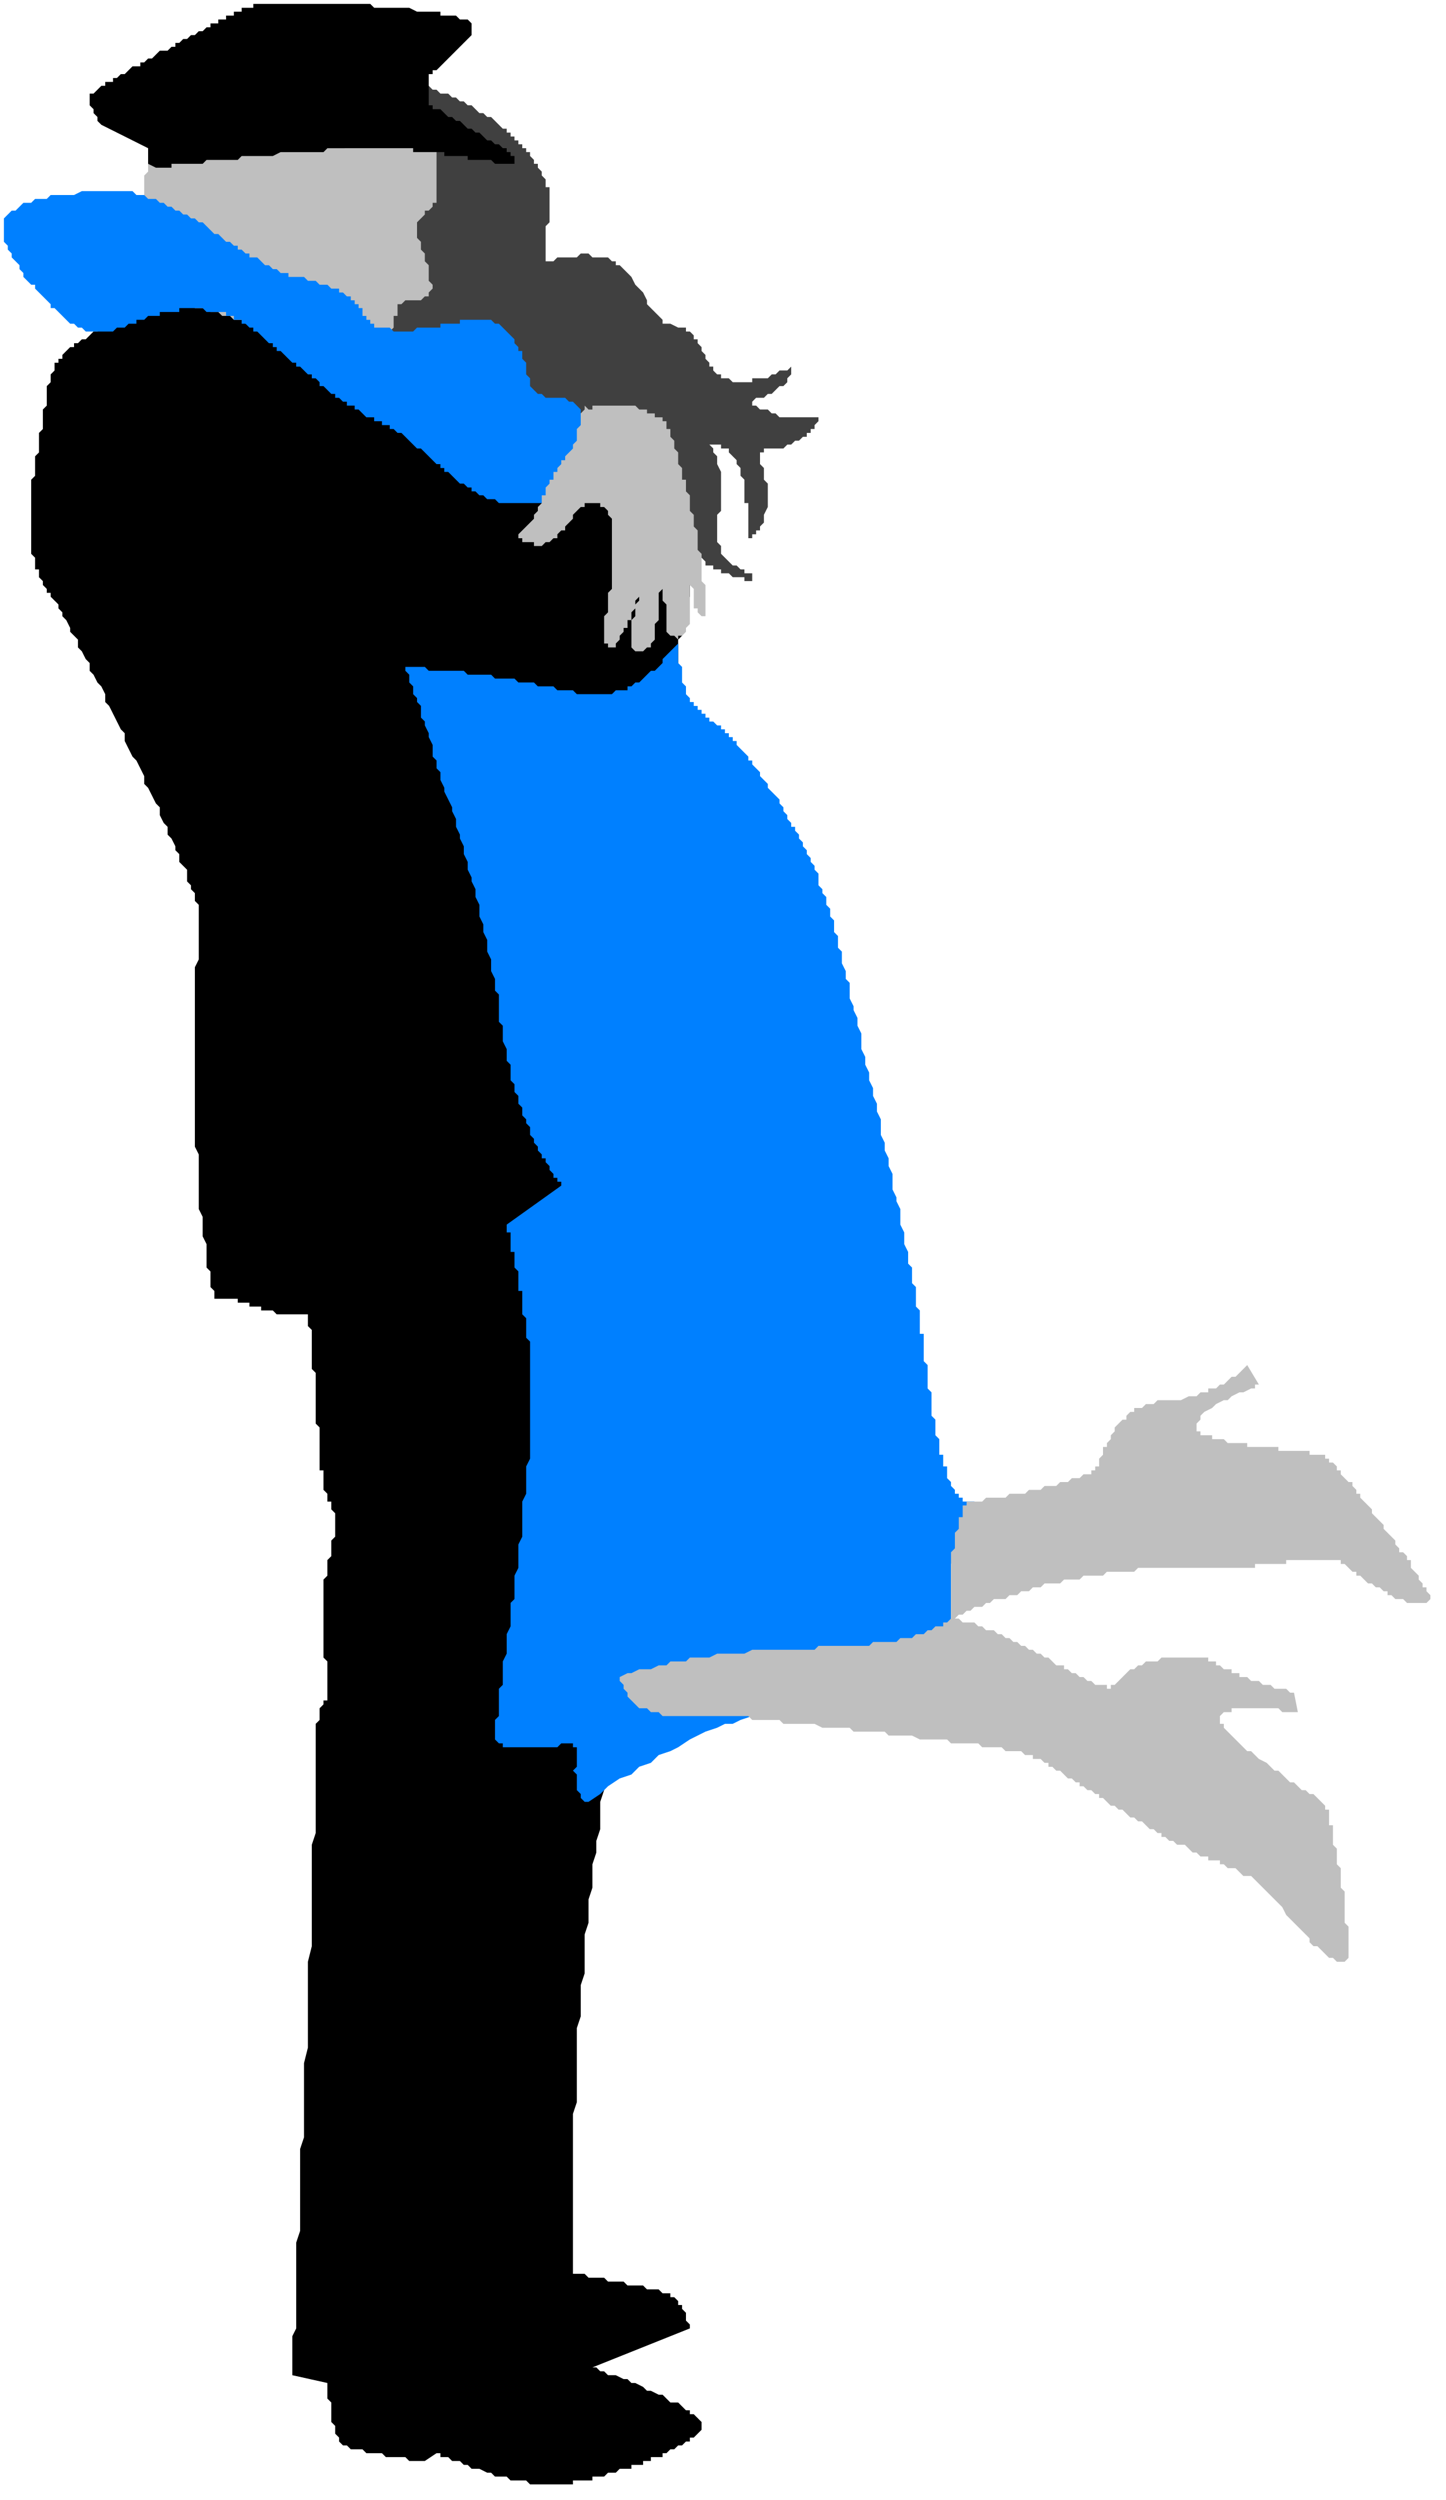
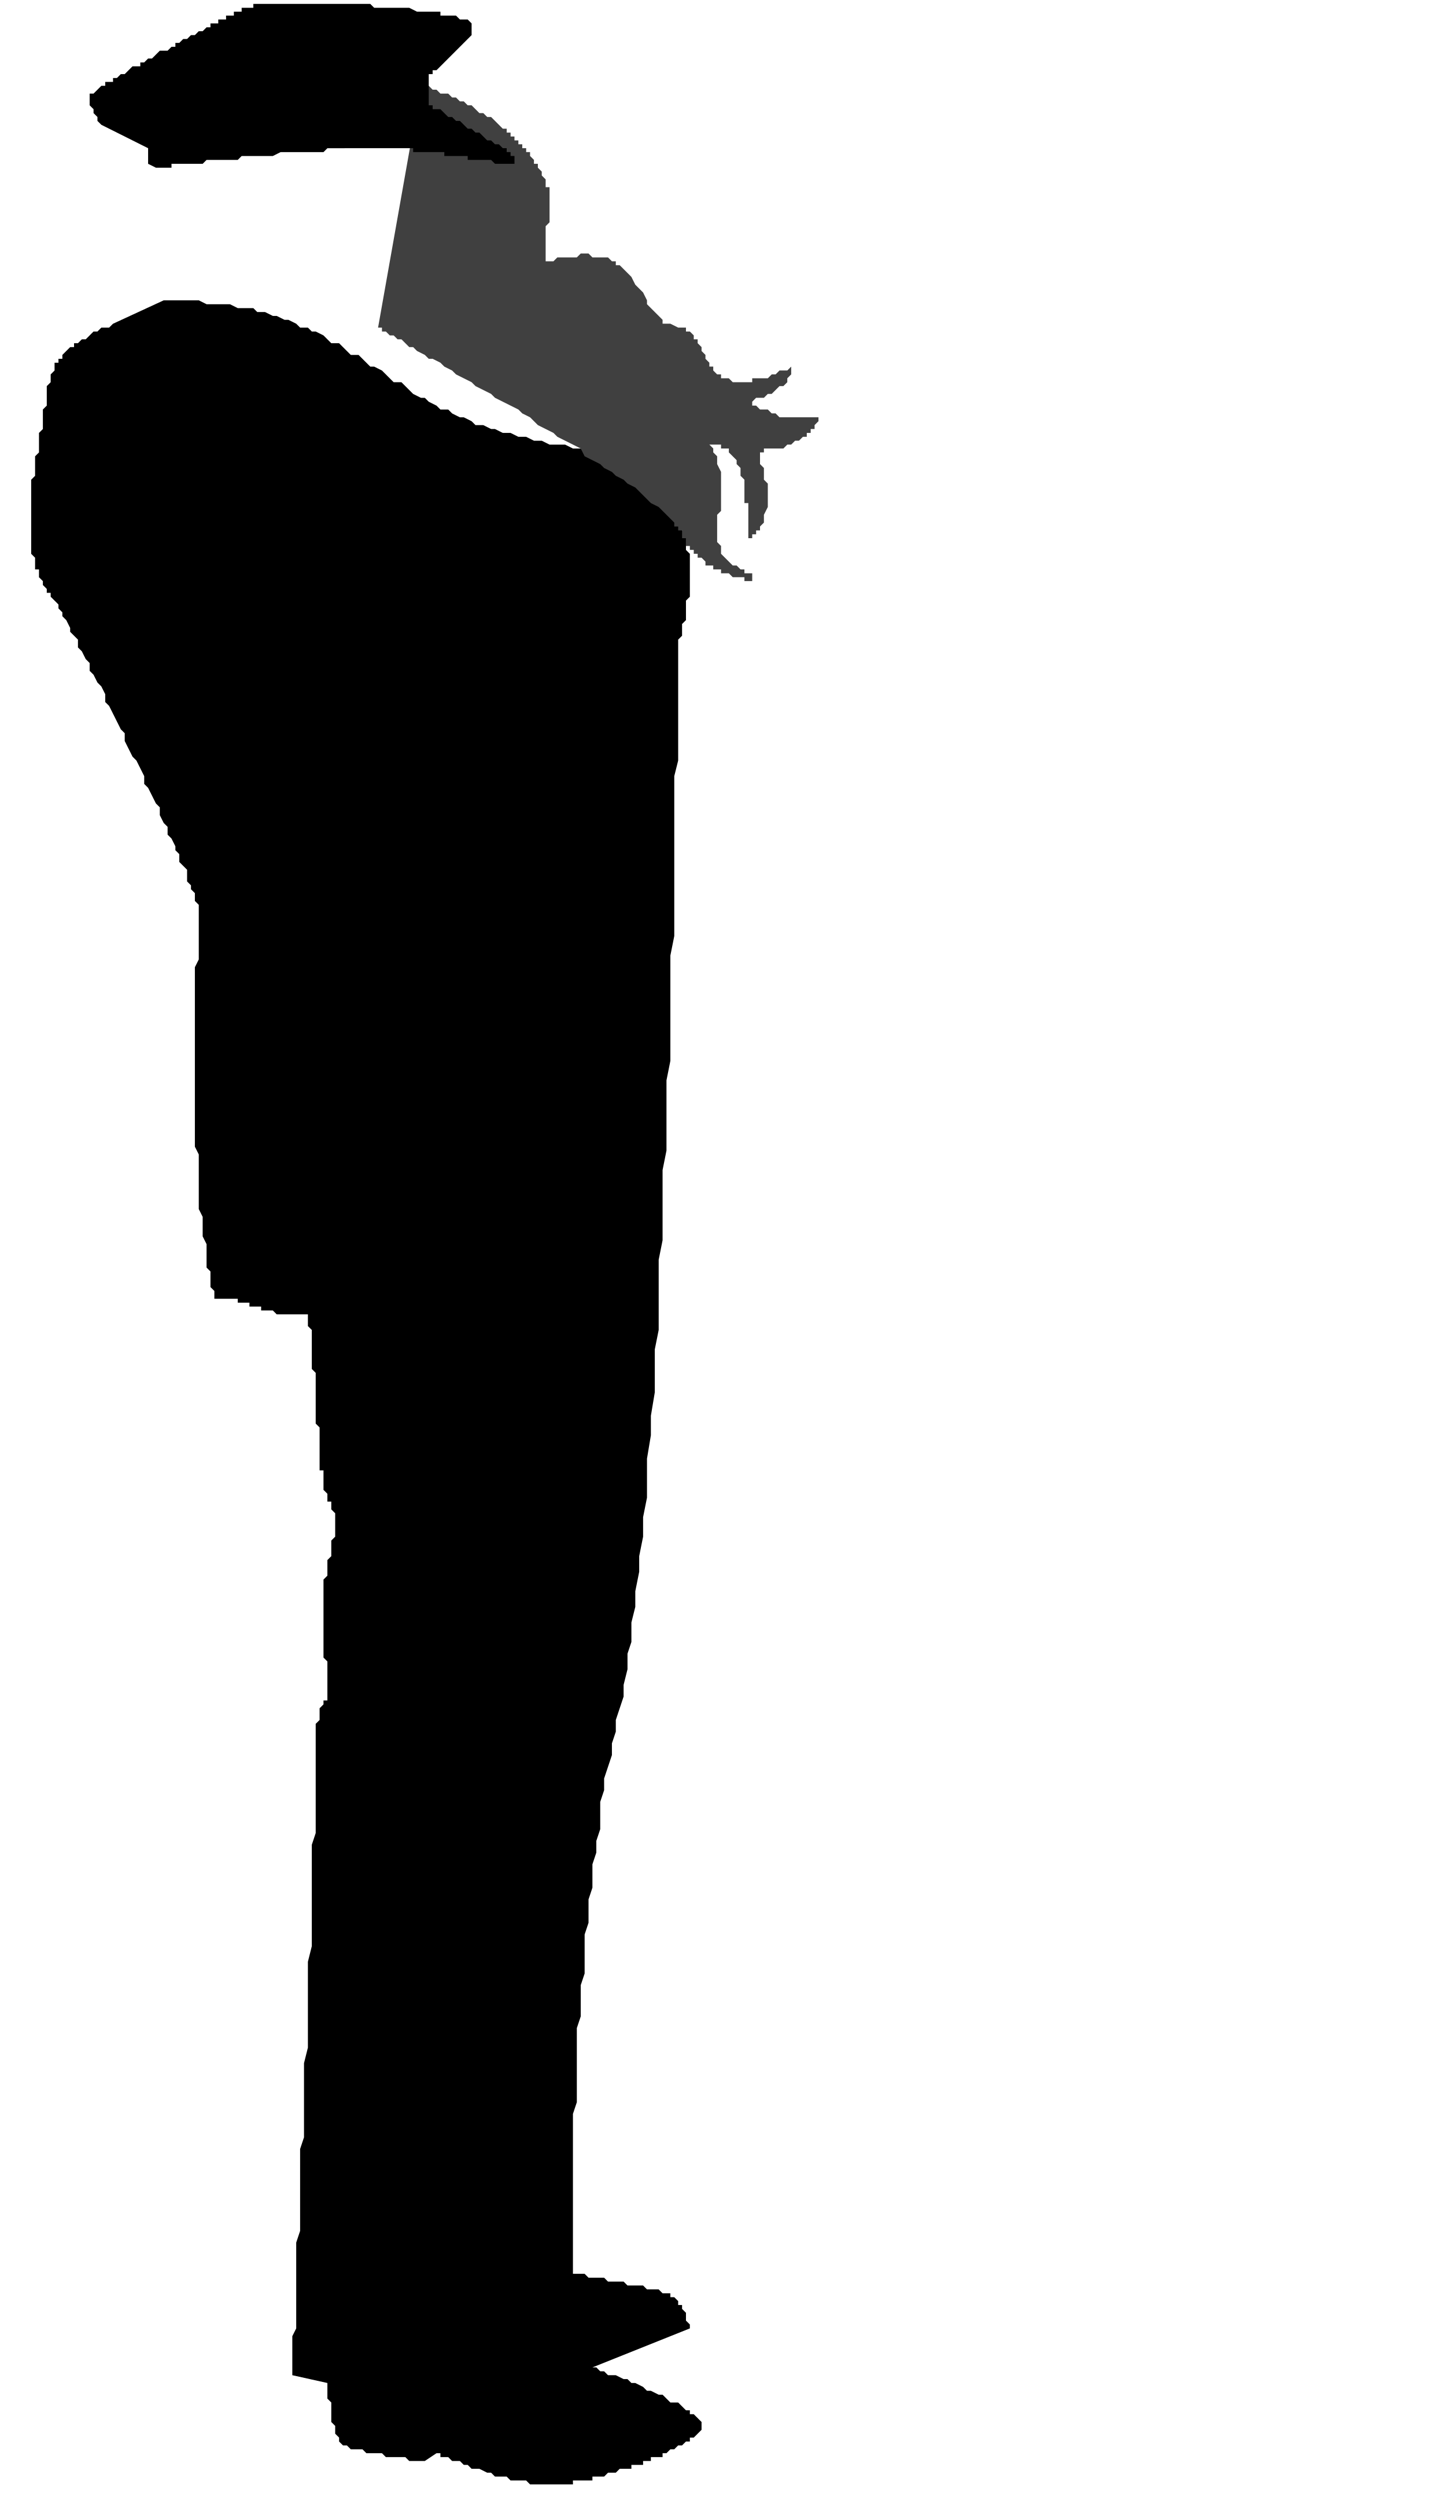
<svg xmlns="http://www.w3.org/2000/svg" fill-rule="evenodd" height="341.8" preserveAspectRatio="none" stroke-linecap="round" viewBox="0 0 371 641" width="197.8">
  <style>.pen1{stroke:none}.brush1{fill:#000}.brush3{fill:#bfbfbf}</style>
  <path class="pen1 brush1" d="m29 83-1 1h-2l-1 1h-1l-2 2h-1l-1 1h-1v1h-1l-2 2v1h-1v1h-1v2l-1 1v2l-1 1v5l-1 1v5l-1 1v5l-1 1v5l-1 1v19l1 1v3h1v2l1 1v1l1 1v1h1v1l2 2v1l1 1v1l1 1 1 2v1l2 2v2l1 1 1 2 1 1v2l1 1 1 2 1 1 1 2v2l1 1 1 2 1 2 1 2 1 1v2l1 2 1 2 1 1 1 2 1 2v2l1 1 1 2 1 2 1 1v2l1 2 1 1v2l1 1 1 2v1l1 1v2l2 2v3l1 1v1l1 1v2l1 1v14l-1 2v46l1 2v14l1 2v5l1 2v6l1 1v4l1 1v2h6v1h3v1h3v1h3l1 1h8v3l1 1v10l1 1v13l1 1v11h1v5l1 1v2h1v2l1 1v6l-1 1v4l-1 1v4l-1 1v20l1 1v10h-1v1l-1 1v3l-1 1v28l-1 3v26l-1 4v22l-1 4v19l-1 3v21l-1 3v22l-1 2v10l9 2v4l1 1v5l1 1v2l1 1v1l1 1h1l1 1h3l1 1h4l1 1h5l1 1h4l3-2h1v1h2l1 1h2l1 1h1l1 1h2l2 1h1l1 1h3l1 1h4l1 1h11v-1h5v-1h3l1-1h2l1-1h3v-1h3v-1h2v-1h3v-1h1l1-1h1l1-1h1l1-1h1v-1h1l2-2v-2l-2-2h-1v-1h-1l-2-2h-2l-2-2h-1l-2-1h-1l-1-1-2-1h-1l-1-1h-1l-2-1h-2l-1-1h-1l-1-1h-1l25-10v-1l-1-1v-2l-1-1v-1h-1v-1l-1-1h-1v-1h-2l-1-1h-3l-1-1h-4l-1-1h-4l-1-1h-4l-1-1h-3v-41l1-3v-19l1-3v-8l1-3v-10l1-3v-6l1-3v-6l1-3v-3l1-3v-7l1-3v-3l1-3 1-3v-3l1-3v-3l1-3 1-3v-3l1-4v-4l1-3v-5l1-4v-4l1-5v-4l1-5v-5l1-5v-10l1-6v-5l1-6v-11l1-5v-18l1-5v-18l1-5v-18l1-5v-27l1-5v-41l1-4v-31l1-1v-3l1-1v-5l1-1v-11l-1-1v-4l-1-1v-1l-1-1v-1l-1-1v-1l-1-1-1-2v-1l-3-3h-1l-3-3-2-1-1-1h-1l-2-1-1-1h-2l-2-1h-2l-2-1h-2l-2-1h-4l-2-1h-2l-2-1h-2l-2-1h-2l-2-1h-1l-2-1h-2l-1-1-2-1h-1l-2-1-1-1h-2l-1-1-2-1-1-1h-1l-2-1-3-3h-2l-3-3-2-1h-1l-3-3h-2l-3-3h-2l-2-2-2-1h-1l-1-1h-2l-1-1-2-1h-1l-2-1h-1l-2-1h-2l-1-1h-4l-2-1h-6l-2-1h-9l-13 6z" />
  <path class="pen1" style="fill:#404040" d="M108 22h2l1 1h1l1 1h2l1 1h1l1 1h1l1 1h1l2 2h1l1 1h1l3 3h1v1h1v1h1v1h1v1h1v1h1v1h1v1l1 1v1h1v1l1 1v1l1 1v2h1v9l-1 1v9h2l1-1h5l1-1h2l1 1h4l1 1h1v1h1l3 3 1 2 2 2 1 2v1l4 4v1h2l2 1h2v1h1l1 1v1h1v1l1 1v1l1 1v1l1 1v1h1v1l1 1h1v1h2l1 1h5v-1h4l1-1h1l1-1h2l1-1v2l-1 1v1l-1 1h-1l-2 2h-1l-1 1h-2l-1 1h-1 1v1h1l1 1h2l1 1h1l1 1h10v1l-1 1v1h-1v1h-1v1h-1l-1 1h-1l-1 1h-1l-1 1h-5v1h-1v3l1 1v3l1 1v6l-1 2v2l-1 1v1h-1v1h-1v1h-1v-9h-1v-6l-1-1v-2l-1-1v-1l-2-2v-1h-2v-1h-3l1 1v1l1 1v2l1 2v10l-1 1v7l1 1v2l3 3h1l1 1h1v1h2v2h-2v-1h-3l-1-1h-2v-1h-2v-1h-2v-1l-1-1h-1v-1h-1v-1h-1v-1h-1v-2h-1v-2h-1v-1h-1v-1l-4-4-2-1-4-4-2-1-1-1-2-1-1-1-2-1-1-1-2-1-2-1-1-2-2-1-2-1-2-1-1-1-2-1-2-1-2-2-2-1-1-1-2-1-2-1-2-1-1-1-2-1-2-1-1-1-2-1-2-1-1-1-2-1-1-1-2-1h-1l-1-1-2-1-1-1h-1l-2-2h-1l-1-1h-1l-1-1h-1v-1h-1l11-62z" />
-   <path class="pen1 brush3" d="M38 42v2l-1 1v8l-1 1v12l1 1v4l1 1v1h1v1h1l1 1h1l1 1h1l1 1h2l1 1h1l1 1h3l1 1h2l1 1h2l1 1h2l1 1h2l1 1h1l1 1h2l1 1h1l1 1h1l2 1h1l1 1h1l1 1 2 1h1l2 2 2 1h1l2 2 2 1 1 1 3-3v-1l2-2v-1l1-1v-2h1v-3l1-1v-3h1v-3h1l1-1h4l1-1h1v-1l1-1v-1l-1-1v-4l-1-1v-2l-1-1v-2l-1-1v-4l2-2v-1h1l1-1v-1h1V34H97l-1 1H79l-1 1H68l-1 1h-8l-1 1h-6l-1 1h-4l-1 1h-4l-1 1h-1l-1 1h-1z" />
-   <path class="pen1" d="M97 84h-1v-1h-1v-1h-1v-1h-1v-2h-1v-1h-1v-1h-1v-1h-1l-1-1h-1v-1h-2l-1-1h-2l-1-1h-2l-1-1h-4v-1h-2l-1-1h-1l-1-1h-1l-2-2h-2v-1h-1l-1-1h-1v-1h-1l-1-1h-1l-2-2h-1l-3-3h-1l-1-1h-1l-1-1h-1l-1-1h-1l-1-1h-1l-1-1h-1l-1-1h-2l-1-1h-2l-1-1H21l-2 1h-6l-1 1H9l-1 1H6l-2 2H3l-2 2v6l1 1v1l1 1v1l2 2v1l1 1v1l2 2h1v1l4 4v1h1l4 4h1l1 1h1l1 1h7l1-1h2l1-1h2v-1h2l1-1h3v-1h5v-1h6l1 1h5v1h2v1h2v1h1l1 1h1v1h1l3 3h1v1h1v1h1l3 3h1v1h1l2 2h1v1h1l1 1v1h1l2 2h1v1h1l1 1h1v1h2v1h1l2 2h2v1h2v1h2v1h1l1 1h1l4 4h1l4 4h1v1h1v1h1l3 3h1l1 1h1v1h1l1 1h1l1 1h2l1 1h11l1-1h3l1-1h1l1-1h1l1-1v-1h1l1-1v-1l1-1v-2l1-1v-5l-1-1v-3l-1-1v-1l-1-1v-1l-2-2h-1l-1-1h-5l-1-1h-1l-2-2v-2l-1-1v-3l-1-1v-2h-1v-1l-1-1v-1l-4-4h-1l-1-1h-8v1h-5v1h-6l-1 1h-5l-1-1h-3zm77 81v5l1 1v4l1 1v2l1 1v1h1v1h1v1h1v1h1v1h1v1h1l1 1h1v1h1v1h1v1h1v1h1v1l3 3v1h1v1l2 2v1l2 2v1l3 3v1l1 1v1l1 1v1l1 1v1h1v1l1 1v1l1 1v1l1 1v1l1 1v1l1 1v1l1 1v3l1 1v1l1 1v2l1 1v2l1 1v3l1 1v3l1 1v3l1 2v2l1 1v4l1 2v1l1 2v2l1 2v4l1 2v2l1 2v2l1 2v2l1 2v2l1 2v4l1 2v2l1 2v2l1 2v4l1 2v1l1 2v4l1 2v3l1 2v3l1 1v4l1 1v5l1 1v6h1v7l1 1v6l1 1v6l1 1v4l1 1v4h1v3h1v3l1 1v1l1 1v1h1v1h1v1h3v1l-1 1v1l-1 1v1l-1 1v1l-1 1v2l-1 2v3l-1 1v23l-1 1v1l-1 1v1h-1l-2 2h-1l-1 1h-3l-1 1h-3l-1 1h-6l-1 1h-5l-1 1h-4l-2 1h-3l-2 1h-2l-2 1h-2l-2 1h-2l-2 1-3 1-2 1h-2l-2 1-3 1-2 1-2 1-3 2-2 1-3 1-2 2-3 1-2 2-3 1-3 2-2 2-3 2h-1l-1-1v-1l-1-1v-4l-1-1 1-1v-5h-1v-1h-3l-1 1h-14v-1h-1l-1-1v-5l1-1v-7l1-1v-6l1-2v-5l1-2v-6l1-1v-6l1-2v-6l1-2v-9l1-2v-7l1-2v-30l-1-1v-5l-1-1v-6h-1v-5l-1-1v-4h-1v-5h-1v-2l14-10v-1h-1v-1h-1v-1l-1-1v-1l-1-1v-1h-1v-1l-1-1v-1l-1-1v-1l-1-1v-2l-1-1v-1l-1-1v-2l-1-1v-2l-1-1v-2l-1-1v-4l-1-1v-3l-1-2v-4l-1-1v-7l-1-1v-3l-1-2v-3l-1-2v-3l-1-2v-2l-1-2v-3l-1-2v-2l-1-2v-1l-1-2v-2l-1-2v-2l-1-2v-1l-1-2v-2l-1-2v-1l-1-2-1-2v-1l-1-2v-2l-1-1v-2l-1-1v-3l-1-2v-1l-1-2v-1l-1-1v-3l-1-1v-1l-1-1v-2l-1-1v-2l-1-1v-1h5l1 1h9l1 1h6l1 1h5l1 1h4l1 1h4l1 1h4l1 1h9l1-1h3v-1h1l1-1h1l3-3h1l2-2v-1l4-4z" style="fill:#0080ff" />
  <path class="pen1 brush1" d="M38 42v-4l-12-6-1-1v-1l-1-1v-1l-1-1v-3h1l2-2h1v-1h2v-1h1l1-1h1l2-2h2v-1h1l1-1h1l2-2h2l1-1h1v-1h1l1-1h1l1-1h1l1-1h1l1-1h1V6h2V5h2V4h2V3h2V2h3V1h30l1 1h9l2 1h6v1h4l1 1h2l1 1v3l-9 9h-1v1h-1v8h1v1h2l2 2h1l1 1h1l2 2h1l1 1h1l2 2h1l1 1h1l1 1h1v1h1v1h1v2h-5l-1-1h-6v-1h-6v-1h-8v-1H84l-1 1H72l-2 1h-8l-1 1h-8l-1 1h-8v1h-4l-2-1z" />
-   <path class="pen1 brush3" d="M159 430v1l1 1v1l1 1v1l3 3h2l1 1h2l1 1h22l1 1h7l1 1h8l2 1h7l1 1h8l1 1h6l2 1h7l1 1h7l1 1h5l1 1h4l1 1h2v1h2l1 1h1v1h1l1 1h1l2 2h1l1 1h1v1h1l1 1h1l1 1h1v1h1l2 2h1l1 1h1l2 2h1l1 1h1l2 2h1l1 1h1v1h1l1 1h1l1 1h2l2 2h1l1 1h2v1h3v1h1l1 1h2l2 2h2l8 8 1 2 6 6v1l1 1h1l3 3h1l1 1h2l1-1v-8l-1-1v-8l-1-1v-5l-1-1v-4l-1-1v-5h-1v-4h-1v-1l-3-3h-1l-1-1h-1l-2-2h-1l-3-3h-1l-2-2-2-1-2-2h-1l-6-6v-1h-1v-2l1-1h2v-1h12l1 1h4l-1-5h-1l-1-1h-3l-1-1h-2l-1-1h-2l-1-1h-2v-1h-2v-1h-2l-1-1h-1v-1h-2v-1h-12l-1 1h-3l-1 1h-1l-1 1h-1l-4 4h-1v1h-1v-1h-3l-1-1h-1l-1-1h-1l-1-1h-1l-1-1h-1v-1h-2l-2-2h-1l-1-1h-1l-1-1h-1l-1-1h-1l-1-1h-1l-1-1h-1l-1-1h-1l-1-1h-2l-1-1h-1l-1-1h-3l-1-1h-2l-1 1h-1v1h-2l-1 1h-1l-1 1h-2l-1 1h-3l-1 1h-6l-1 1h-13l-1 1h-16l-2 1h-7l-2 1h-5l-1 1h-4l-1 1h-2l-2 1h-3l-2 1h-1l-2 1zm89-45h4l1-1h5l1-1h4l1-1h3l1-1h3l1-1h2l1-1h2l1-1h2v-1h1v-1h1v-2l1-1v-2h1v-1l1-1v-1l1-1v-1l2-2h1v-1l1-1h1v-1h2l1-1h2l1-1h6l2-1h2l1-1h2v-1h2l1-1h1l2-2h1l3-3 3 5h-1v1h-1l-2 1h-1l-2 1-1 1h-1l-2 1-1 1-2 1-1 1v1l-1 1v2h1v1h3v1h3l1 1h5v1h8v1h8v1h4v1h1v1h1l1 1v1h1v1l2 2h1v1l1 1v1h1v1l3 3v1l3 3v1l3 3v1l1 1v1h1l1 1v1h1v2l2 2v1l1 1v1h1v1l1 1v1l-1 1h-5l-1-1h-2l-1-1h-1v-1h-1l-1-1h-1l-1-1h-1l-2-2h-1v-1h-1l-2-2h-1v-1h-14v1h-8v1h-30l-1 1h-7l-1 1h-5l-1 1h-4l-1 1h-4l-1 1h-2l-1 1h-2l-1 1h-2l-1 1h-3l-1 1h-1l-1 1h-2l-1 1h-1l-1 1h-1l-1 1h-1v-17l1-1v-4l1-1v-3h1v-3h1v-1zm-97-280h1v-1h11l1 1h2v1h2v1h2v1h1v2h1v2l1 1v2l1 1v3l1 1v3h1v3l1 1v4l1 1v3l1 1v5l1 1v7l1 1v8h-1l-1-1v-1h-1v-5l-1-1v-3 13l-1 1v1l-1 1h-1v1l-1-1h-1l-1-1v-7l-1-1v-6 3l-1 1v7l-1 1v4l-1 1v1h-1l-1 1h-2l-1-1v-7l1-1v-3l1-1v-2 1l-1 1v2l-1 1v2h-1v2h-1v1l-1 1v1l-1 1v1h-2v-1h-1v-7l1-1v-5l1-1v-18l-1-1v-1l-1-1h-1v-1h-4v1h-1l-2 2v1l-2 2v1h-1l-1 1v1h-1l-1 1h-1l-1 1h-2v-1h-3v-1h-1v-1l4-4v-1l1-1v-1l1-1v-2h1v-2l1-1v-1h1v-2h1v-1l1-1v-1h1v-1l2-2v-1l1-1v-3l1-1v-3l1-1v-1l1 1z" />
</svg>